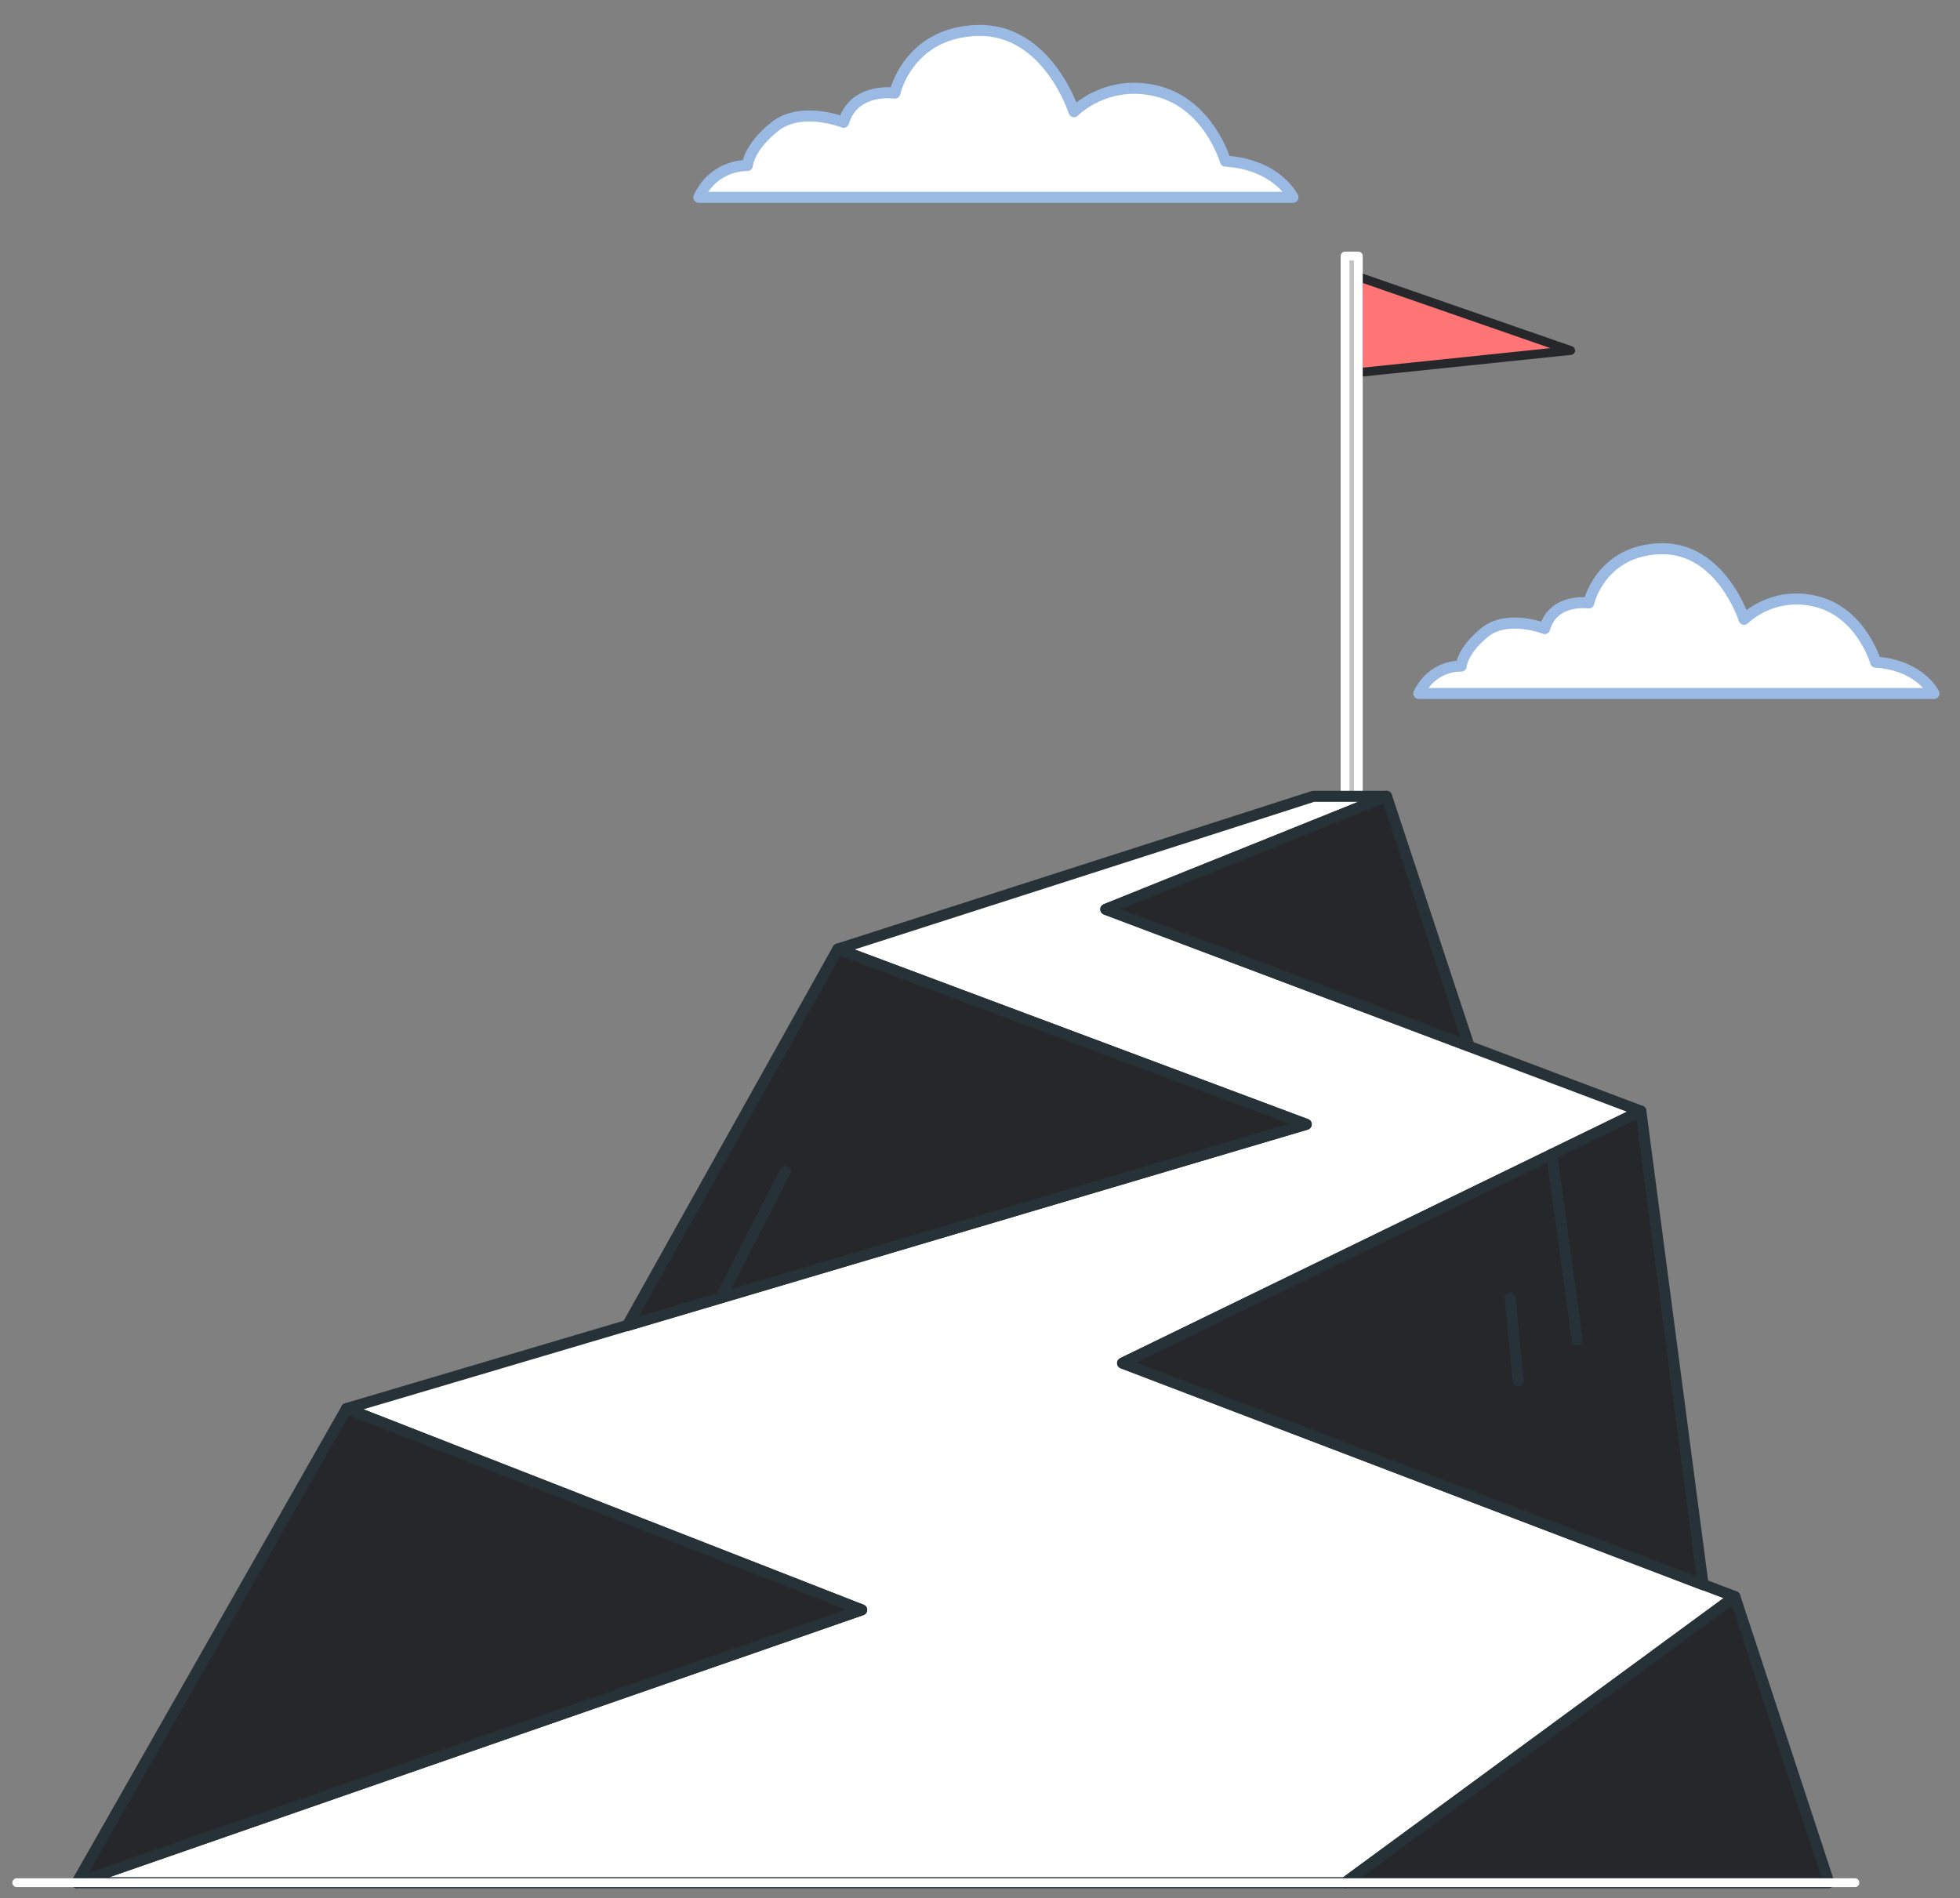
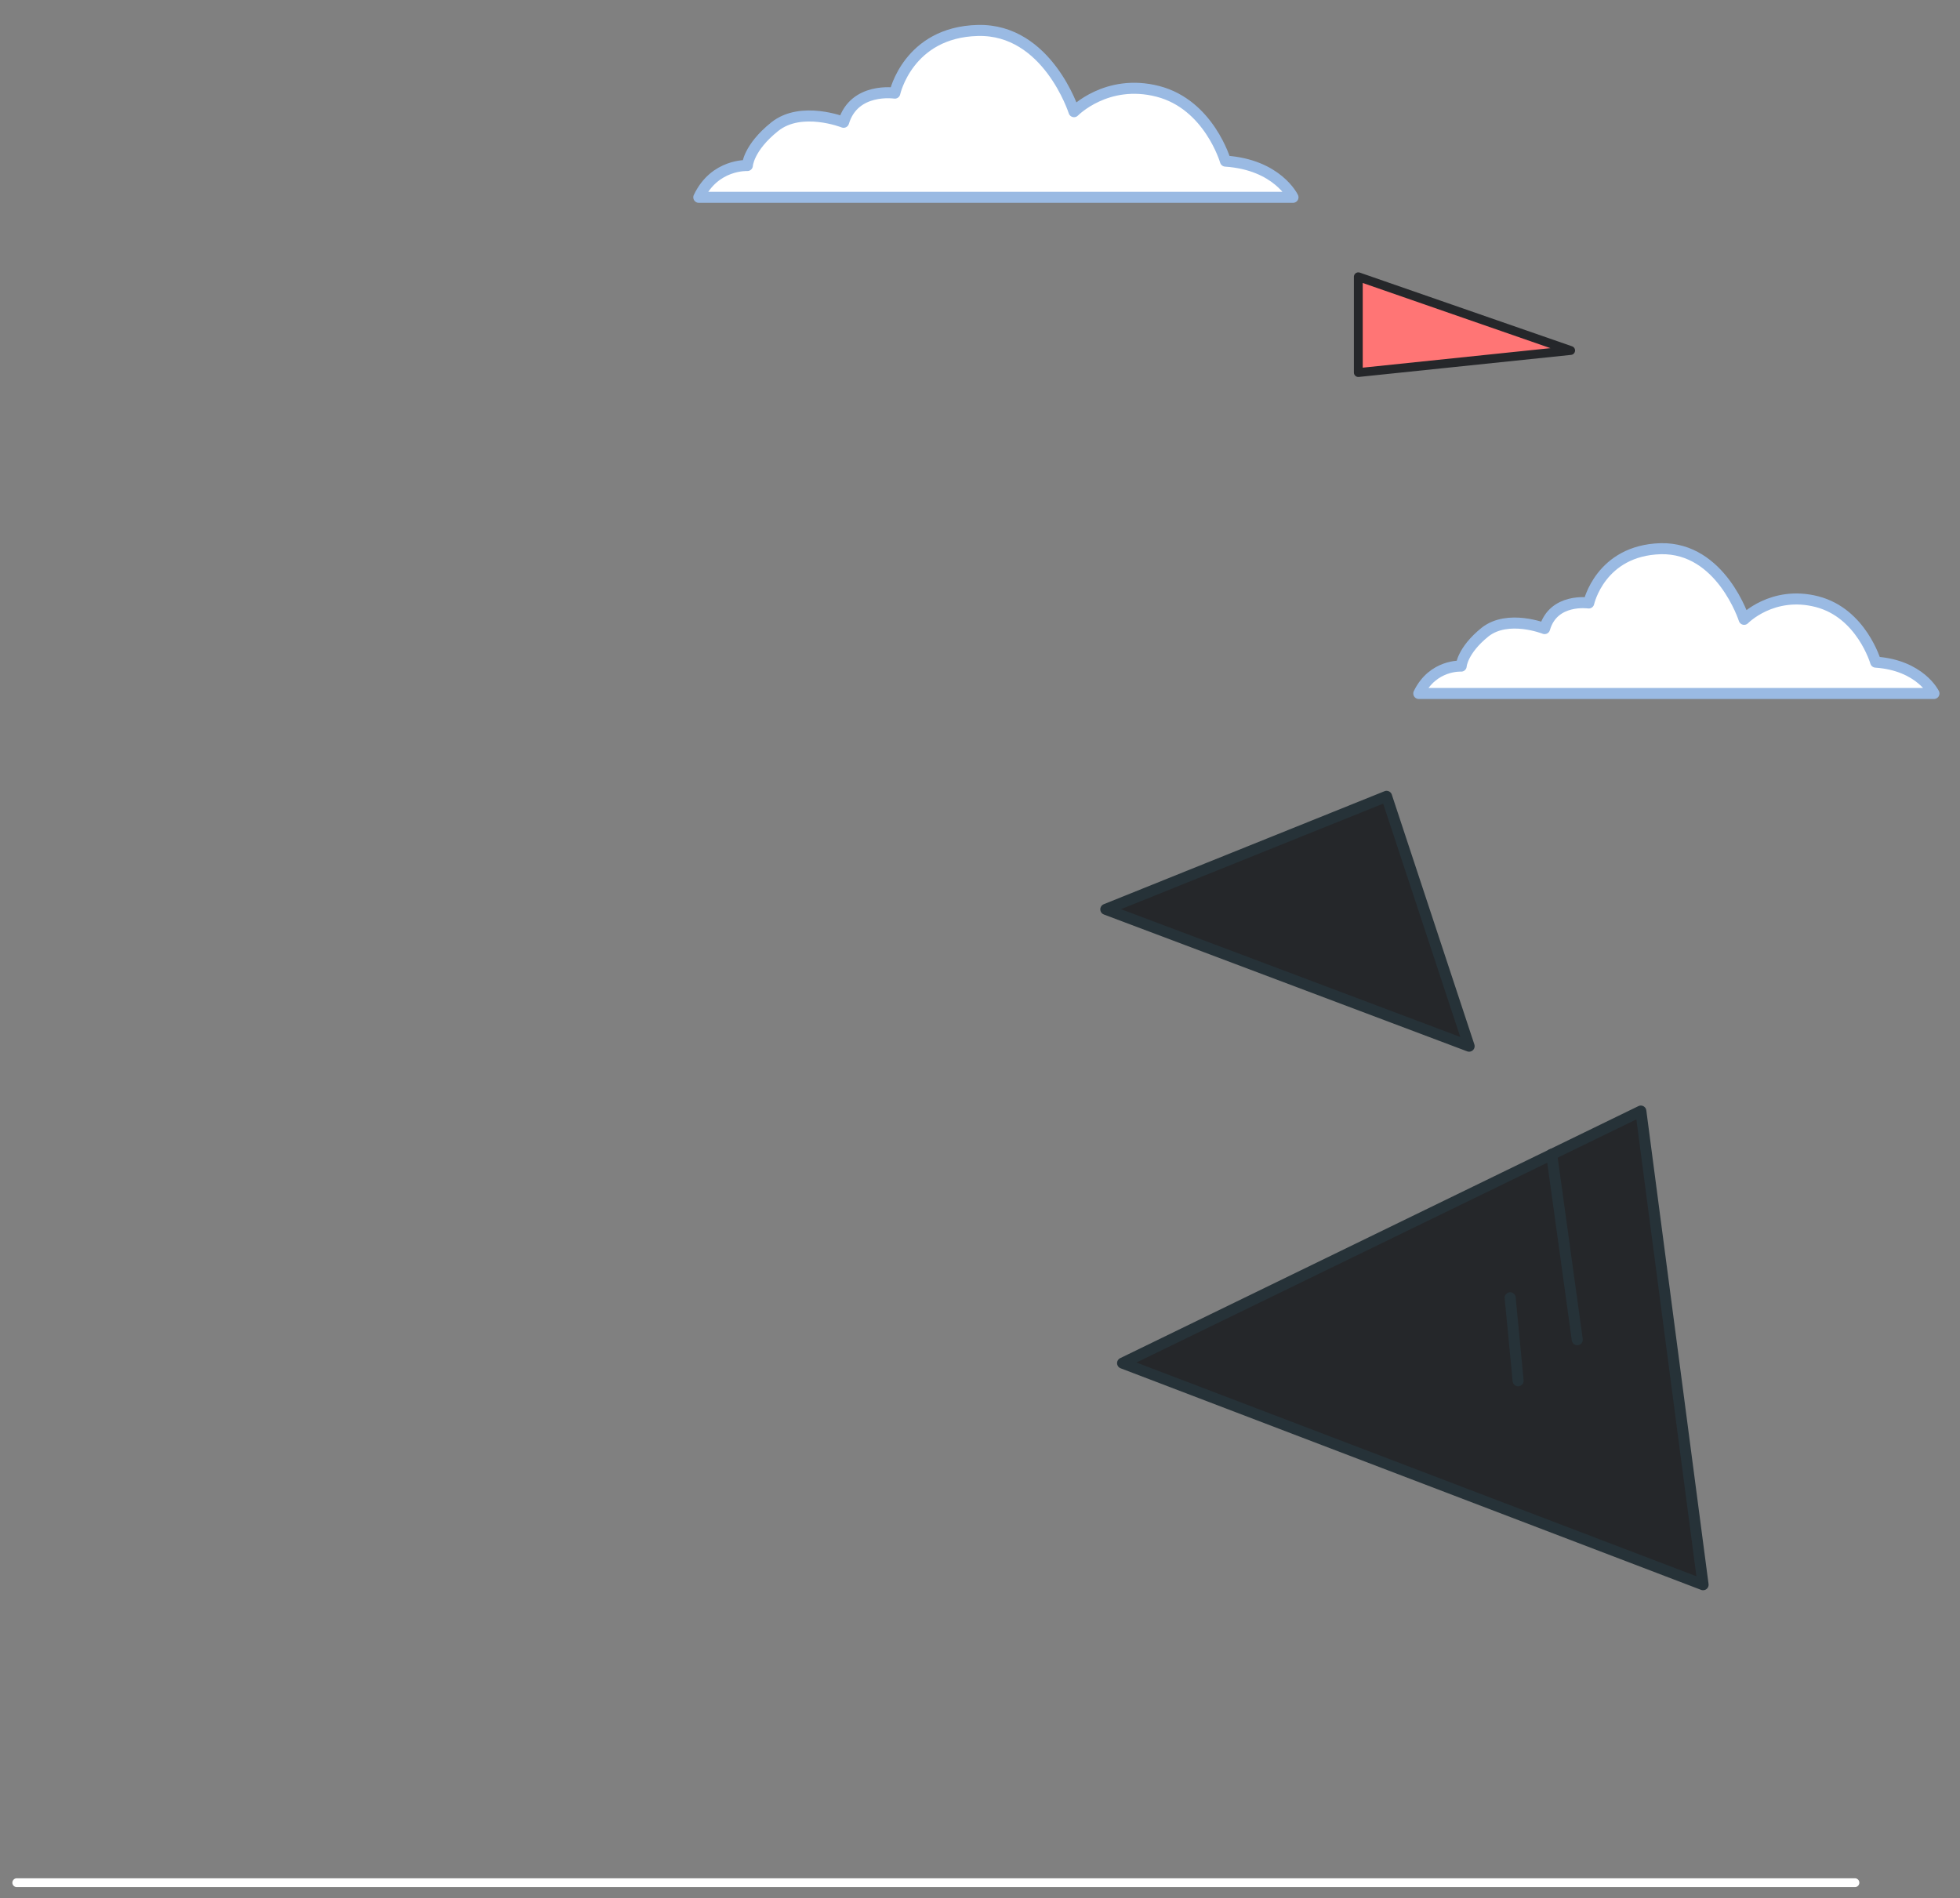
<svg xmlns="http://www.w3.org/2000/svg" viewBox="0 0 444 430" width="444" height="430">
  <rect x="0" y="0" width="444" height="430" fill="#808080" stroke="none" />
  <title>209078689_10966530</title>
  <style> .s0 { fill: #ff7575;stroke: #25272a;paint-order:stroke fill markers;stroke-linecap: round;stroke-linejoin: round;stroke-width: 2 } .s1 { fill: #c2c2c2;stroke: #ffffff;paint-order:stroke fill markers;stroke-linecap: round;stroke-linejoin: round;stroke-width: 2 } .s2 { fill: #ffffff;stroke: #9abae3;stroke-linecap: round;stroke-linejoin: round;stroke-width: 2.5 } .s3 { fill: #ffffff;stroke: #263238;stroke-linecap: round;stroke-linejoin: round;stroke-width: 2.5 } .s4 { fill: #25272a;stroke: #263238;stroke-linecap: round;stroke-linejoin: round;stroke-width: 2.5 } .s5 { fill: none;stroke: #263238;stroke-linecap: round;stroke-linejoin: round;stroke-width: 2.5 } .s6 { fill: #fdfdfd;stroke: #ffffff;paint-order:stroke fill markers;stroke-linecap: round;stroke-linejoin: round;stroke-width: 2 } </style>
  <g id="Goal">
    <g>
      <path fill-rule="evenodd" class="s0" d="m307.7 62.7v21.7l48.1-5z" />
-       <path fill-rule="evenodd" class="s1" d="m304.7 58h3v122.4h-3z" />
    </g>
  </g>
  <g id="Clouds">
    <g>
      <path class="s2" d="m158.3 44.7h134.6c0 0-3.5-7.4-15.3-8.2 0 0-3.7-12.8-15.3-15.8-11.6-3-19 4.6-19 4.6 0 0-6-18.8-21.8-18.4-15.8 0.4-18.8 14.2-18.8 14.2 0 0-9.2-1.4-11.6 6.6 0 0-9.6-3.8-15.6 1-6 4.8-6.2 8.8-6.2 8.8 0 0-7.4-0.4-11 7.2z" />
      <path class="s2" d="m321.4 157.1h116.7c0 0-3.1-6.4-13.2-7.1 0 0-3.2-11.1-13.3-13.7-10.1-2.6-16.5 4-16.5 4 0 0-5.2-16.3-18.9-16-13.7 0.4-16.3 12.3-16.3 12.3 0 0-8-1.2-10 5.8 0 0-8.3-3.3-13.5 0.8-5.2 4.2-5.4 7.7-5.4 7.7 0 0-6.4-0.4-9.6 6.2z" />
    </g>
  </g>
  <g id="Mountain">
    <g>
-       <path fill-rule="evenodd" class="s3" d="m17.4 426.5l177.8-61.8-116.7-45.6 217.4-64.4-106.1-39.7 107.7-34.6h16.6l-63.6 25.6 121.2 45.7-117.4 57.1 138.7 52.9-88.3 64.8h-287.3" />
      <path fill-rule="evenodd" class="s4" d="m314.1 180.4l18.7 56.6-82.3-31z" />
      <path fill-rule="evenodd" class="s4" d="m371.7 251.7l14.1 107.3-131.5-50.2z" />
-       <path fill-rule="evenodd" class="s4" d="m189.8 215l-47.7 85.3 153.8-45.6z" />
-       <path fill-rule="evenodd" class="s4" d="m78.5 319.1l-61.1 107.4 177.8-61.8z" />
-       <path fill-rule="evenodd" class="s4" d="m393 361.7l-88.3 64.8h109.6z" />
+       <path fill-rule="evenodd" class="s4" d="m189.8 215z" />
      <path fill-rule="evenodd" class="s5" d="m351.5 261.5l5.8 42" />
      <path fill-rule="evenodd" class="s5" d="m342.1 294l1.8 18.8" />
-       <path fill-rule="evenodd" class="s5" d="m177.9 265.4l-14.7 28.6" />
    </g>
  </g>
  <g id="Floor">
    <path fill-rule="evenodd" class="s6" d="m3.8 426.5h416.4" />
  </g>
</svg>